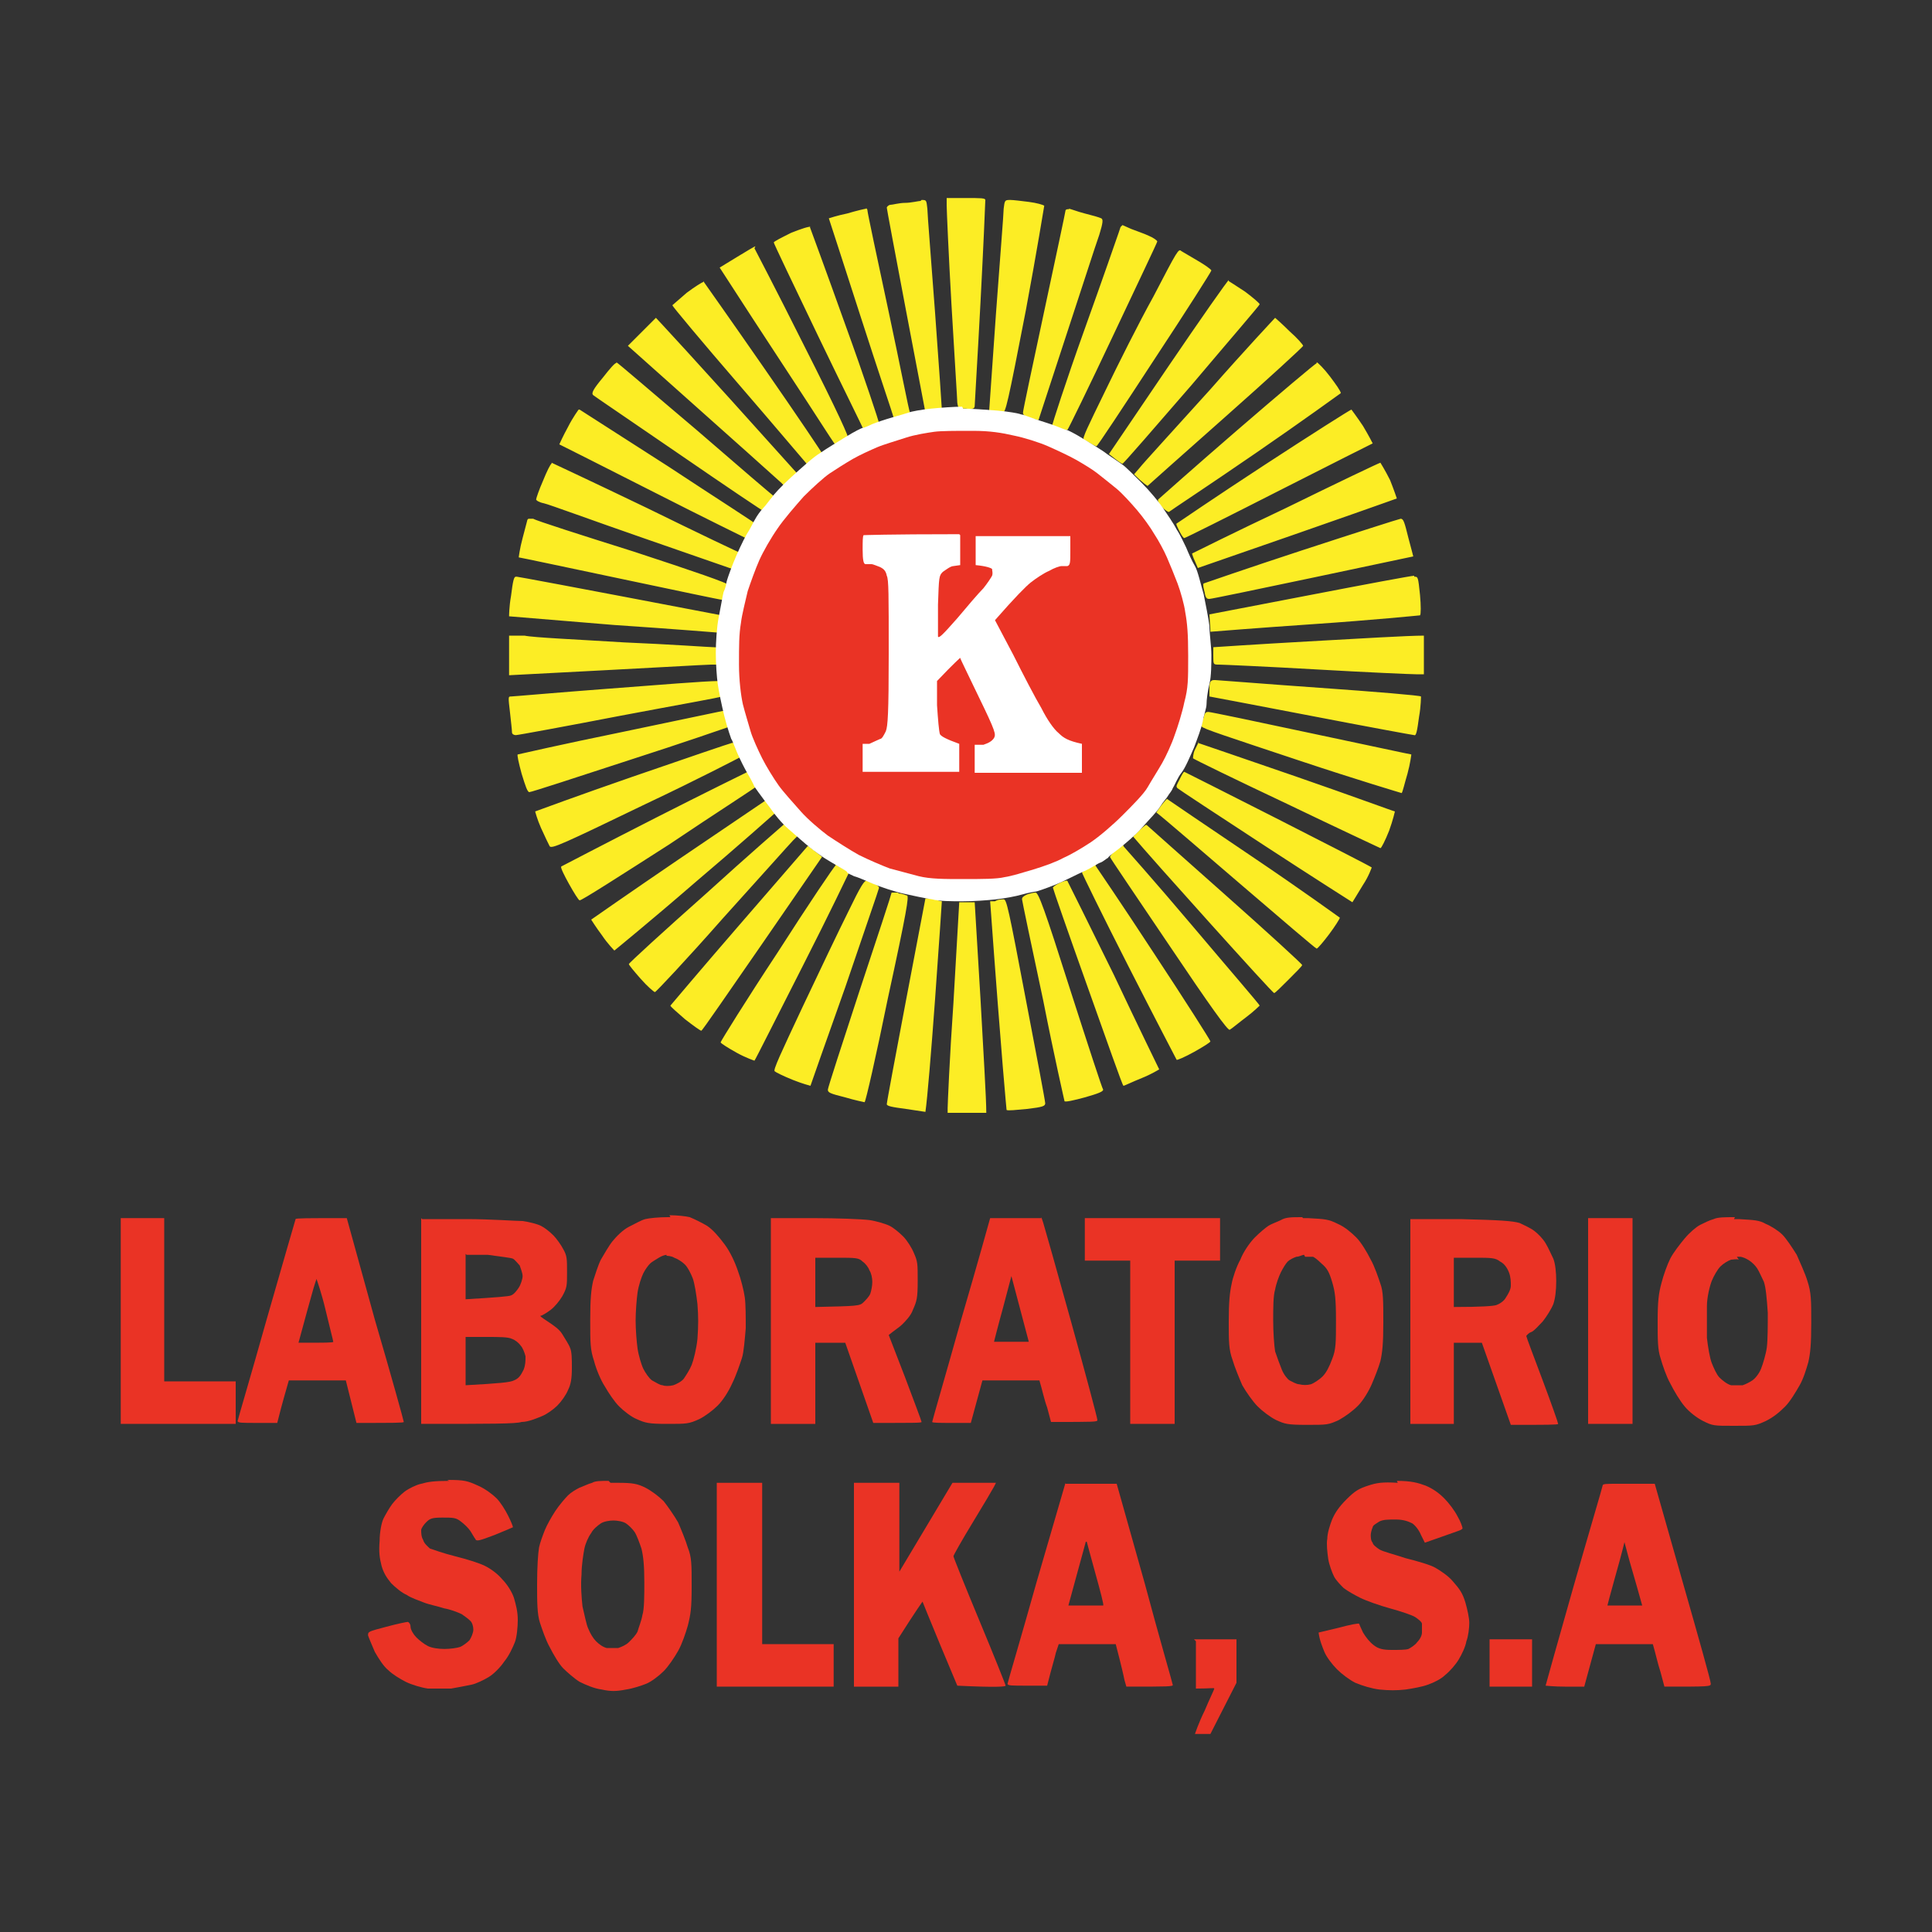
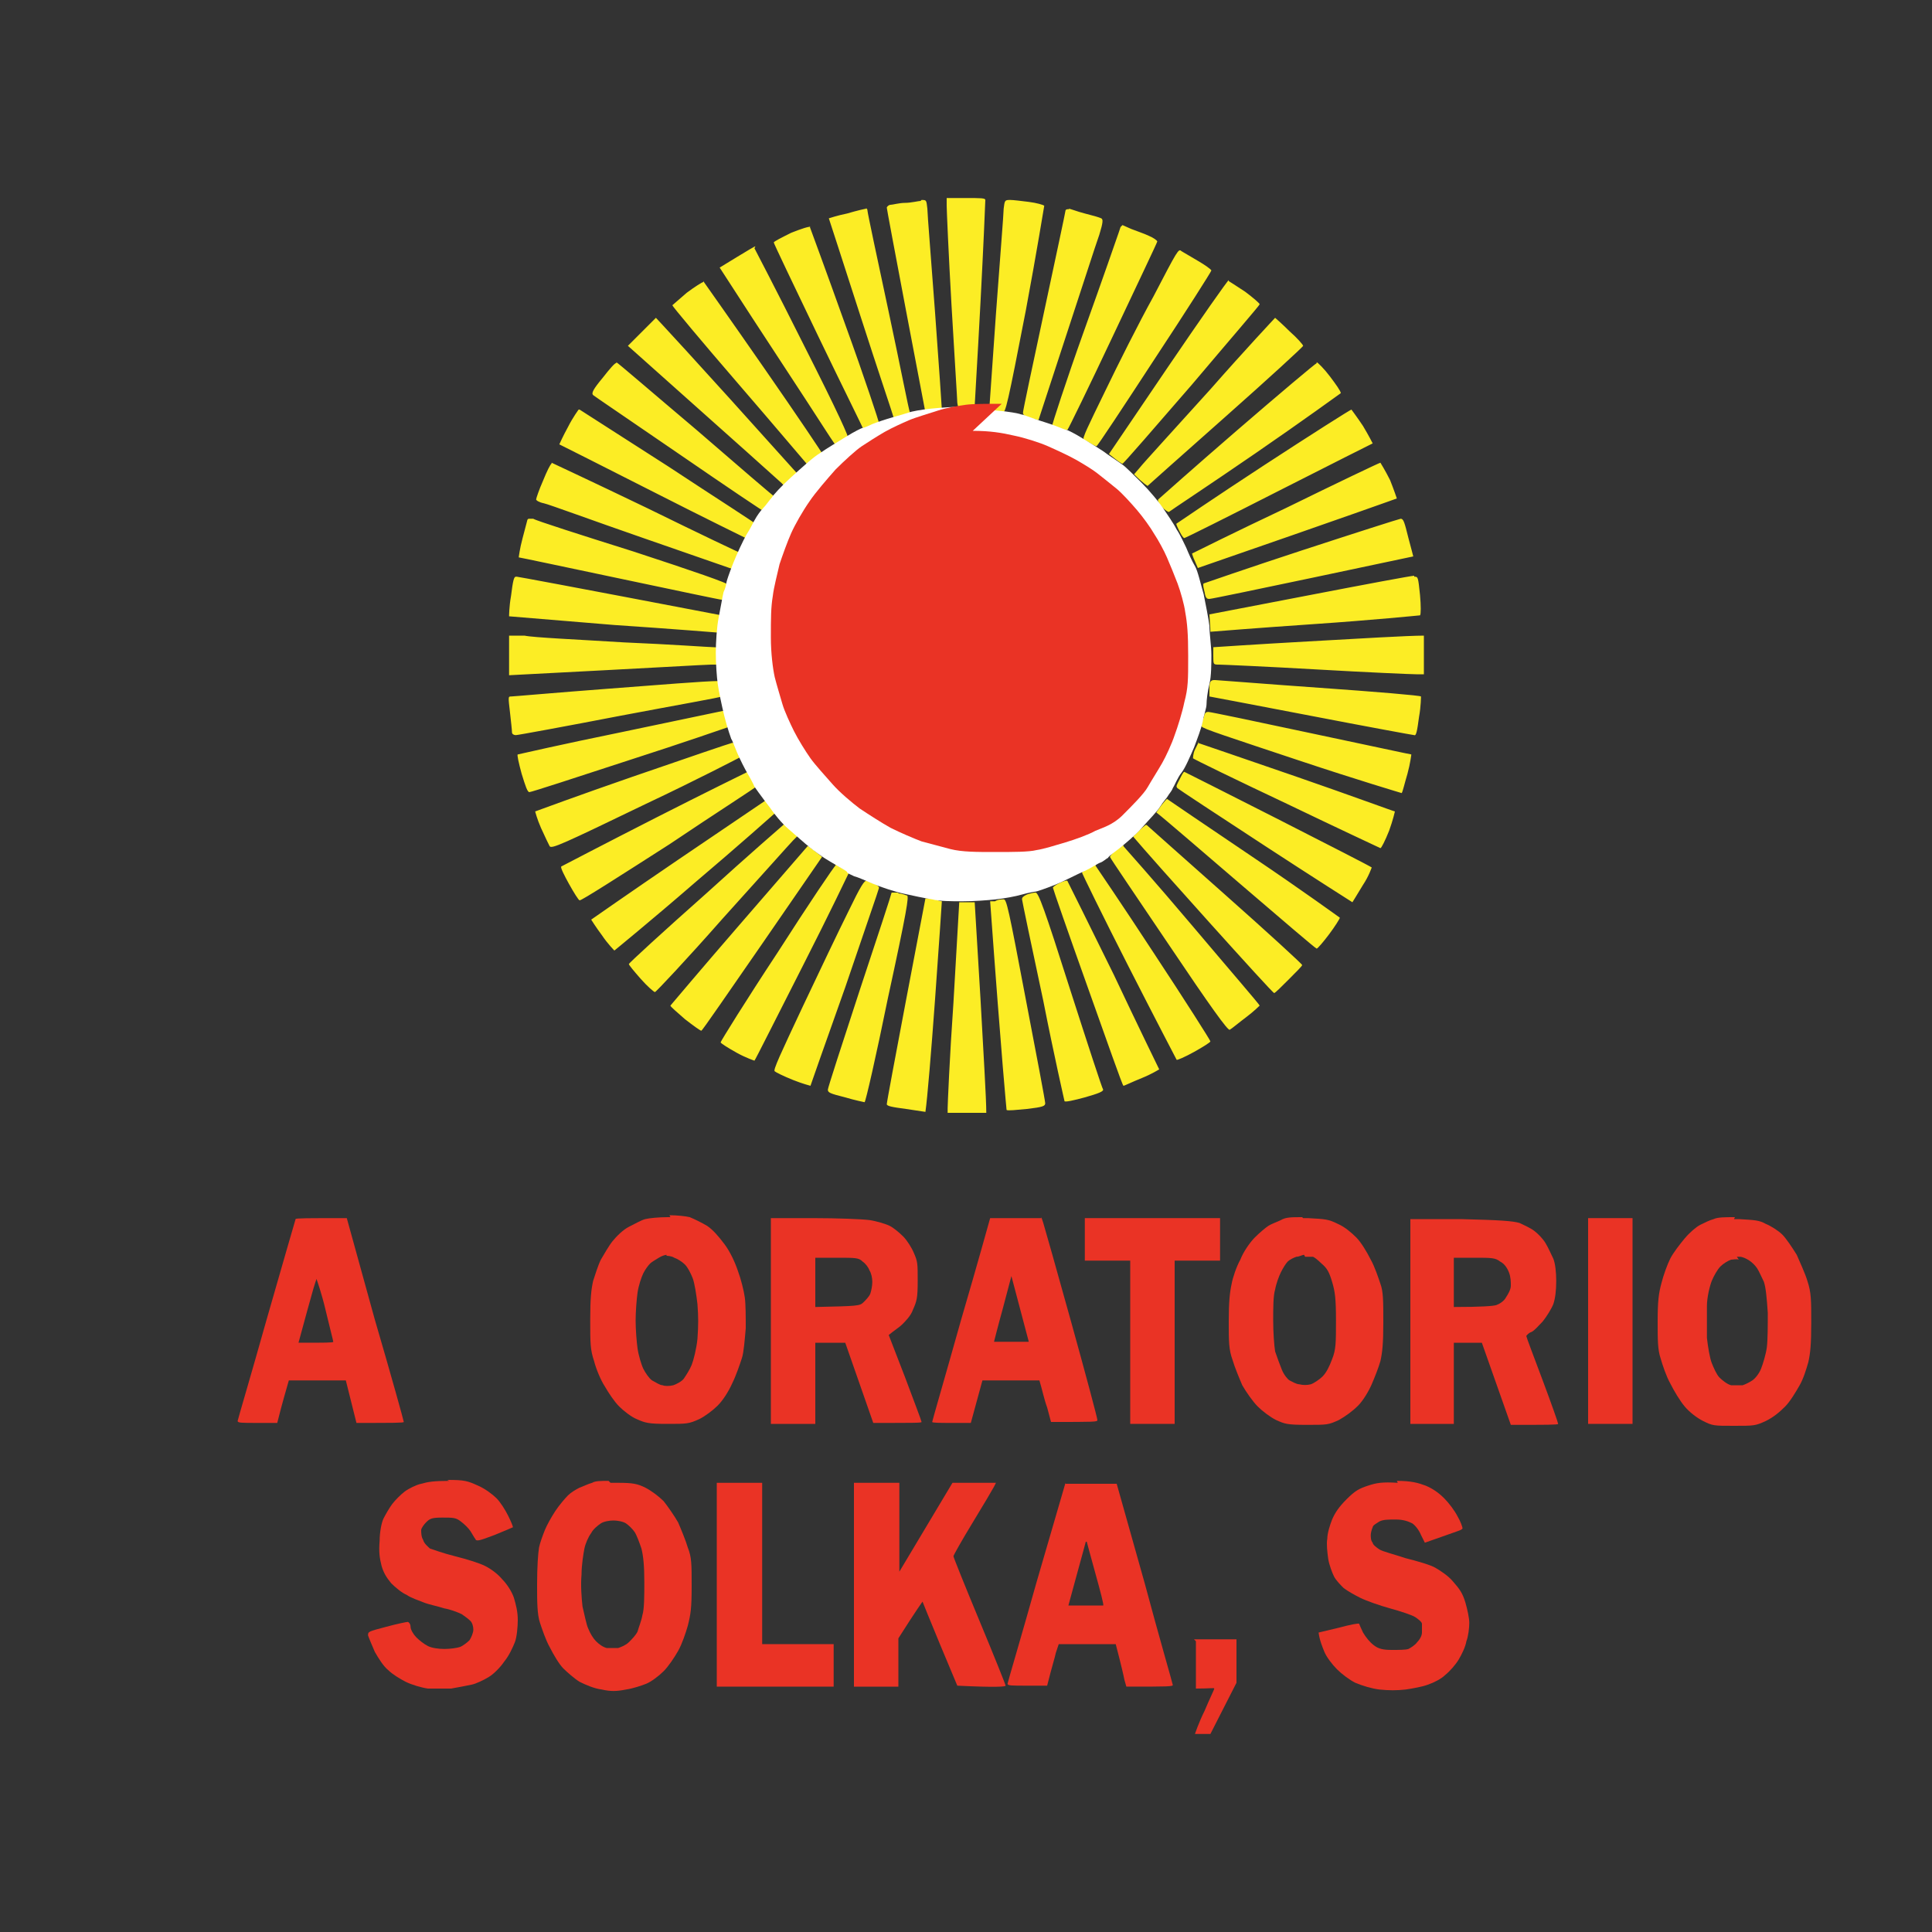
<svg xmlns="http://www.w3.org/2000/svg" xmlns:ns1="http://www.inkscape.org/namespaces/inkscape" xmlns:ns2="http://sodipodi.sourceforge.net/DTD/sodipodi-0.dtd" viewBox="0 0 200 200">
  <rect x="0" y="0" width="200" height="200" fill="#333333" stroke="none" />
  <defs>
    <style>      .cls-1 {        fill: #fced25;      }      .cls-2 {        fill: #ea3325;      }      .cls-3 {        fill: #fff;      }    </style>
  </defs>
  <g>
    <g id="svg12" ns1:export-filename="/home/leogg/Descargas/tempconvert/SUBIR/laboratorios_solka_sa.png" ns1:export-xdpi="90" ns1:export-ydpi="90" ns1:version="1.1.2 (0a00cf5339, 2022-02-04)" ns2:docname="laboratorios_solka_sa.svg">
      <g>
        <g>
-           <path id="path1732" class="cls-2" d="M167.5,153.6c-1.3,0-1.6,0-1.6.2,0,.1-1.4,4.8-3,10.4-1.6,5.6-2.9,10.3-2.9,10.3s.9.1,2,.1h2s1.2-4.4,1.2-4.4h5.9c.3,1,.5,2,.8,2.9l.4,1.5c4.6,0,4.8,0,4.8-.3s-1.3-4.9-2.9-10.5l-2.9-10.2c-1.8,0-3,0-3.8,0ZM168.1,159.4l.4,1.5c.2.8.7,2.4,1.5,5.3h-1.8c-1,0-1.8,0-1.8,0s.3-1.2.7-2.6c.4-1.4.8-2.9.9-3.3l.2-.8Z" />
          <path id="path1728" class="cls-2" d="M110.3,153.5l-3,10.3c-1.6,5.7-3,10.4-3,10.5,0,.2.4.2,2,.2h2.1c.5-2,.8-2.9.9-3.4l.3-.9h5.9c.6,2.3.8,3.2.9,3.7l.2.7c4.3,0,4.9,0,4.8-.2,0-.1-1.4-4.9-2.9-10.5l-2.9-10.3h-5.3ZM112.5,159.6s.4,1.5.9,3.3c.5,1.8.9,3.3.8,3.3,0,0-.8,0-3.6,0l.9-3.3c.5-1.8.9-3.3.9-3.3Z" />
          <path id="path1710" class="cls-2" d="M146,126.1v21.3s4.5,0,4.5,0v-8.4h2.9l3,8.5c3.7,0,4.9,0,4.9-.1s-.7-2.1-1.6-4.5c-.9-2.4-1.7-4.5-1.7-4.6,0,0,.2-.3.5-.4s.8-.7,1.2-1.1c.4-.5.9-1.3,1.1-1.8.2-.6.3-1.4.3-2.4,0-.9-.1-1.8-.3-2.3-.2-.4-.5-1.1-.8-1.6s-.8-1-1.2-1.3-1.1-.6-1.5-.8c-.7-.2-1.9-.3-6.1-.4h-5.2ZM150.5,130.2h2.1c1.8,0,2.2,0,2.7.4.4.2.7.6.9,1.1.2.5.2,1,.2,1.4,0,.4-.3.9-.5,1.2-.2.4-.7.7-1,.8-.3.1-1.5.2-4.4.2v-5.1Z" />
          <path id="path1704" class="cls-2" d="M107.8,126.1c-4.1,0-5.3,0-5.3,0,0,0-1.3,4.7-3,10.5-1.6,5.7-3,10.5-3,10.6s.9.1,2,.1h2s1.2-4.4,1.2-4.4h5.9c.3,1,.5,2,.8,2.8l.4,1.5c4.6,0,4.8,0,4.8-.2s-1.2-4.7-2.7-10.1c-1.5-5.4-2.8-10-2.9-10.3l-.2-.6ZM104.7,132.1l1.8,6.8h-1.8c-1,0-1.8,0-1.8,0,0,0,.4-1.6.9-3.4l.9-3.4Z" />
          <path id="path1684" class="cls-2" d="M179.6,126c-1,0-1.8,0-2.2.2-.4.1-1,.4-1.4.6-.4.2-1.1.8-1.6,1.4-.5.6-1.2,1.5-1.5,2.1s-.7,1.7-.9,2.5c-.3,1.1-.4,1.9-.4,4,0,1.9,0,2.9.3,3.8.2.7.6,1.9,1,2.6.4.8,1,1.8,1.5,2.4s1.3,1.2,1.9,1.5c1,.5,1.1.5,3.2.5s2.2,0,3.3-.5c.8-.4,1.4-.9,2-1.5.5-.5,1.1-1.5,1.5-2.2s.7-1.7.9-2.4c.2-.9.3-1.8.3-4.1s0-3.1-.4-4.3c-.2-.7-.8-2-1.1-2.7-.5-.8-1.1-1.7-1.5-2.1-.4-.4-1.2-.9-1.7-1.1-.7-.4-1.2-.4-2.8-.5-.2,0-.3,0-.5,0ZM179.8,130.1c0,0,.2,0,.3,0,.3,0,.7.2,1,.4s.6.5.8.8c.2.3.5,1,.7,1.4.2.6.3,1.7.4,3.2,0,1.3,0,2.8-.1,3.6-.1.7-.4,1.7-.6,2.2-.2.5-.6,1-.9,1.2-.3.2-.7.4-1,.5-.3,0-.8,0-1.2,0-.4-.1-.9-.5-1.2-.8-.3-.3-.6-1-.8-1.5s-.4-1.7-.5-2.6c0-1,0-2.4,0-3.3,0-.9.3-2.1.5-2.6s.6-1.2.9-1.5h0c.3-.3.8-.6,1.1-.7.2,0,.6-.1.8,0Z" />
          <path id="path1680" class="cls-2" d="M134.8,126c-1.1,0-1.7,0-2.2.3-.4.2-1,.4-1.3.6s-.9.7-1.4,1.2c-.5.5-1.2,1.5-1.5,2.3-.4.7-.8,1.9-.9,2.5-.2.9-.3,1.9-.3,3.9,0,2.1,0,2.9.4,4,.2.7.7,1.9,1,2.6.4.7,1.1,1.7,1.6,2.2s1.3,1.1,1.9,1.4c.9.4,1.1.5,3.2.5s2.2,0,3.3-.5c.7-.4,1.4-.9,2-1.5.5-.5,1.1-1.5,1.4-2.2.3-.7.7-1.7.9-2.4.2-.9.3-1.8.3-4s0-3.2-.3-4c-.2-.6-.6-1.8-1-2.5-.4-.8-1-1.8-1.5-2.3-.5-.5-1.2-1.1-1.9-1.4-1-.5-1.3-.5-3.1-.6-.2,0-.4,0-.5,0ZM135.1,130.1c0,0,.1,0,.2,0,.2,0,.5,0,.6,0s.5.3.9.7c.6.5.8.9,1.1,1.9.3,1,.4,1.7.4,4s0,3-.4,4c-.3.8-.6,1.4-1,1.8-.3.3-.9.7-1.2.8-.4.1-.8.1-1.2,0-.3,0-.8-.3-1-.4-.2-.1-.6-.6-.8-1.1-.2-.5-.5-1.3-.7-1.9-.1-.6-.2-2-.2-3.2s0-2.6.2-3.2c.1-.6.4-1.4.6-1.8s.5-.9.7-1.1.6-.4.9-.5c.3,0,.6-.2.8-.2Z" />
          <path id="path1718" class="cls-2" d="M63,153.3c-.8,0-1.4,0-1.7.2-.4.1-1,.4-1.3.5-.4.2-.9.5-1.2.8-.3.3-.9,1-1.3,1.6-.4.6-.9,1.5-1.1,2-.2.5-.5,1.3-.6,1.8-.1.6-.2,2-.2,3.8s0,3.1.3,4c.2.6.6,1.8,1,2.5.4.8,1,1.8,1.4,2.2.4.4,1.2,1.1,1.7,1.4.6.3,1.5.7,2.3.8.9.2,1.5.2,2.5,0,.7-.1,1.6-.4,2.1-.6.5-.2,1.3-.8,1.8-1.3s1.1-1.4,1.5-2.1c.4-.7.8-1.9,1-2.6.3-1.2.4-1.8.4-4.1s0-3-.4-4c-.2-.7-.7-1.9-1-2.6-.4-.7-1.1-1.7-1.5-2.2-.5-.5-1.3-1.1-1.9-1.4-.8-.4-1.3-.5-2.8-.5-.3,0-.6,0-.8,0ZM63.5,157.4c.4,0,1,.1,1.3.3.3.2.7.6.9.9.2.3.5,1.1.7,1.7.2.8.3,1.8.3,3.5,0,1.3,0,2.8-.2,3.4-.1.6-.4,1.3-.5,1.7-.2.4-.6.8-.9,1.1s-.8.5-1.1.6c-.3,0-.8,0-1.2,0-.4-.1-.8-.4-1.1-.7-.3-.3-.6-.8-.8-1.3-.2-.4-.4-1.5-.6-2.3-.1-.9-.2-2.2-.1-3.3,0-1,.2-2.2.3-2.7.1-.5.4-1.2.7-1.6.2-.4.7-.8,1-1s.9-.3,1.3-.3Z" />
          <path id="path1700" class="cls-2" d="M79.8,126.1v21.3h4.6v-8.4h3.1c0,0,2.9,8.3,2.9,8.3,4.4,0,5,0,5-.1,0-.1-.8-2.2-1.7-4.6l-1.7-4.4c.6-.5,1.1-.8,1.4-1.1s.9-.9,1.1-1.5c.4-.9.5-1.2.5-3s0-2-.4-2.9c-.2-.5-.7-1.3-1.1-1.7-.4-.4-1-.9-1.4-1.1-.4-.2-1.4-.5-2.1-.6-.8-.1-3.3-.2-5.8-.2h-4.4ZM84.4,130.2h2.2c2,0,2.3,0,2.7.4.3.2.6.6.7.9.2.3.3.8.3,1.2s-.1.9-.2,1.2c-.1.3-.5.7-.7.9-.4.4-.6.4-5,.5v-5.1Z" />
-           <path id="path1694" class="cls-2" d="M43.6,126.1v21.3c7.2,0,9.8,0,10.4-.2.7,0,1.6-.4,2.1-.6.5-.2,1.2-.7,1.6-1.1.4-.4.9-1.1,1.1-1.6.3-.6.4-1.2.4-2.3,0-.9,0-1.7-.2-2.1-.1-.3-.5-.9-.8-1.4-.3-.5-.9-.9-1.5-1.3-.6-.4-.9-.6-.7-.6.1,0,.6-.3,1-.6.4-.3.9-.9,1.2-1.4.5-.9.5-1.1.5-2.5s0-1.7-.4-2.4c-.2-.4-.7-1.1-1-1.4-.4-.4-.9-.8-1.3-1-.4-.2-1.2-.4-1.9-.5-.7,0-3.3-.2-5.8-.2h-4.6ZM48.3,129.9h2.2c1.4.2,2.4.3,2.6.4.2.1.5.5.7.7.1.3.3.8.3,1.1s-.2.9-.4,1.2-.5.7-.8.8c-.2.1-1.4.2-4.7.4v-4.7ZM48.2,138.4h2.1c1.4,0,2.3,0,2.7.2.3.1.7.4.9.7.2.2.4.7.5,1.1,0,.5,0,.9-.2,1.4-.3.6-.5.9-1,1.1-.4.2-1.4.3-5,.5v-5Z" />
          <path id="path1690" class="cls-2" d="M35.8,126.1c-4,0-5.2,0-5.2.1,0,0-1.4,4.8-3,10.4-1.6,5.7-3,10.4-3,10.5,0,.2.4.2,2,.2h2.1c.6-2.4.9-3.3,1-3.7l.2-.7h5.9l1.1,4.4c3.8,0,4.9,0,4.9-.1s-1.3-4.8-3-10.6l-2.9-10.5ZM32.8,132.5c0,0,.5,1.4.9,3.1.4,1.7.8,3.2.8,3.3s-.8.1-3.6.1l.9-3.3c.5-1.8.9-3.3,1-3.3Z" />
          <path id="path1676" class="cls-2" d="M69.4,126c-.1,0-.2,0-.3,0-.9,0-1.9.1-2.3.2-.4.1-1.1.5-1.7.8s-1.3,1-1.7,1.5c-.4.5-.9,1.4-1.2,1.9-.3.6-.6,1.6-.8,2.2-.2.9-.3,1.8-.3,4,0,2.5,0,3.1.4,4.3.2.8.7,2,1.1,2.6.4.7,1,1.6,1.5,2.1.5.5,1.3,1.1,1.8,1.3.9.4,1.2.5,3.2.5s2.2,0,3.3-.5c.6-.3,1.4-.9,1.9-1.4.5-.5,1.1-1.4,1.5-2.3.4-.8.8-2,1-2.6s.3-2,.4-3.1c0-1.1,0-2.5-.1-3.2-.1-.7-.4-1.9-.7-2.7-.3-.9-.8-2-1.4-2.8-.6-.8-1.2-1.5-1.8-1.9-.5-.3-1.3-.7-1.8-.9-.4-.1-1.3-.2-2.1-.2h0ZM69,130c0,0,.5,0,.8.2.3.1.8.4,1.1.7s.6.9.8,1.4.4,1.8.5,2.7c.1,1.3.1,2.2,0,3.6-.1,1-.4,2.2-.6,2.7-.2.5-.6,1.1-.8,1.4s-.8.6-1.1.7c-.4.1-.9.1-1.1,0-.3,0-.7-.3-1.1-.5-.3-.2-.7-.8-.9-1.2-.2-.4-.5-1.4-.6-2.1s-.2-2-.2-2.9.1-2.2.2-2.9.4-1.6.6-2c.2-.4.5-.8.7-1,.2-.2.6-.4.9-.6s.7-.3.8-.3Z" />
-           <path id="path1738" class="cls-2" d="M154.2,169.7h4.4v4.9h-4.4v-4.9Z" />
          <path id="path1736" class="cls-2" d="M123.6,169.7h4.4v4.5s-2.7,5.3-2.7,5.3h-.8c-.5,0-.8,0-.8,0s.4-1.2,1-2.4c.5-1.2,1-2.2,1-2.3s-.4,0-1.9,0v-4.9Z" />
          <path id="path1726" class="cls-2" d="M88.5,153.5h4.6v9.2c0,0,5.5-9.2,5.5-9.2h4.5s-.2.4-.2.4c-.1.2-1.1,1.9-2.2,3.7s-2,3.4-2,3.5,1.2,3.1,2.7,6.7c1.5,3.6,2.7,6.6,2.7,6.7s-.9.2-5,0l-1.8-4.3c-1-2.4-1.8-4.4-1.8-4.4,0,0-.6.8-2.5,3.8v5h-4.6v-21.1Z" />
          <path id="path1724" class="cls-2" d="M74.2,153.5h4.7v16.7h7.4v4.4h-12.1v-21.1Z" />
          <path id="path1722" class="cls-2" d="M144.6,153.3c1.5,0,2.2.2,3,.5.7.3,1.3.7,1.9,1.3.5.5,1.1,1.3,1.4,1.9.3.5.5,1.1.5,1.2s-.2.2-.5.3-1.1.4-3.4,1.2l-.4-.8c-.2-.5-.6-1-.9-1.2-.4-.2-.9-.4-1.7-.4-.8,0-1.3,0-1.7.2-.3.2-.7.4-.7.6-.1.2-.2.6-.2.8s0,.6.2.8c0,.2.4.5.7.7s1.5.5,2.7.9c1.2.3,2.6.7,3.1,1s1.3.8,1.8,1.4c.7.8,1,1.2,1.3,2.2.2.7.4,1.6.4,2.1s-.1,1.4-.3,1.9c-.1.6-.5,1.4-.8,1.9-.3.5-.9,1.2-1.4,1.6-.4.4-1.2.8-1.8,1-.5.2-1.6.4-2.3.5-.9.1-1.7.1-2.7,0-.8-.1-1.8-.4-2.5-.7-.6-.3-1.4-.9-1.9-1.4-.5-.5-1.1-1.3-1.3-1.8-.2-.5-.5-1.2-.6-2l2.1-.5c1.1-.3,2.1-.5,2.1-.4,0,0,.2.5.4.9.3.5.7,1,1.1,1.3.5.4,1,.5,1.9.5.7,0,1.4,0,1.7-.1.2-.1.7-.4.9-.7.3-.3.5-.7.5-1,0-.3,0-.7,0-.9,0-.2-.4-.5-.7-.7s-1.5-.6-2.6-.9c-1.1-.3-2.5-.8-3.1-1.1-.6-.3-1.3-.7-1.7-1-.3-.3-.8-.8-1-1.2-.2-.4-.5-1.2-.6-1.8-.1-.7-.2-1.6-.1-2.1,0-.6.3-1.5.5-2,.3-.7.7-1.3,1.5-2.1.9-.9,1.3-1.1,2.2-1.4.9-.3,1.5-.4,3.1-.3h0Z" />
          <path id="path1716" class="cls-2" d="M46.3,153.2c1.8,0,2.1.1,3.2.6.7.3,1.5.9,1.9,1.3.4.4.9,1.2,1.2,1.8.3.6.5,1.1.5,1.2,0,0-.9.4-1.9.8-1.6.6-1.9.7-2,.4-.1-.1-.3-.5-.5-.8s-.6-.7-1-1c-.5-.4-.8-.4-1.9-.4-1.1,0-1.3.1-1.7.5-.2.2-.5.6-.5.8,0,.2,0,.7.2,1,.1.4.5.7.7.9.3.1,1.4.5,2.6.8,1.2.3,2.5.7,3.1,1,.6.3,1.3.8,1.8,1.4.5.5,1,1.3,1.2,1.9.2.7.4,1.4.4,2.3,0,.7-.1,1.8-.3,2.3-.2.5-.6,1.4-1.1,2-.4.6-1.1,1.3-1.6,1.6-.5.3-1.3.7-1.8.8-.5.1-1.5.3-2.1.4-.6,0-1.7,0-2.4,0-.7-.1-1.7-.4-2.3-.7s-1.4-.8-1.8-1.2c-.5-.4-1-1.2-1.4-1.9-.3-.7-.6-1.4-.7-1.7,0-.4,0-.4,1.9-.9,1.1-.3,2.1-.5,2.2-.5s.3.2.3.5c0,.3.3.8.6,1.1.3.3.8.7,1.2.9.4.2,1.1.3,1.7.3s1.3-.1,1.6-.2c.3-.1.8-.5,1-.7.2-.3.4-.8.4-1.1s-.1-.7-.3-.9c-.2-.2-.6-.5-.9-.7-.4-.2-1.2-.5-1.8-.6-.6-.2-1.6-.4-2.1-.6-.5-.2-1.4-.5-1.8-.8-.5-.2-1.2-.8-1.6-1.2-.5-.6-.8-1.1-1-1.8-.2-.8-.3-1.4-.2-2.6,0-.9.2-1.9.4-2.3.2-.4.6-1.1.9-1.5.3-.4.9-1,1.3-1.3.4-.3,1.2-.7,1.7-.8.7-.2,1.3-.3,2.9-.3h0Z" />
          <path id="path1714" class="cls-2" d="M164.4,126.1h4.6v21.3h-4.6v-21.3Z" />
          <path id="path1708" class="cls-2" d="M112.2,126.1h14.1v4.4h-4.7v16.9h-4.6v-16.9h-4.7v-4.4Z" />
-           <path id="path1688" class="cls-2" d="M12.4,126.1h4.6v16.9h7.4v4.4h-11.9v-21.3Z" />
        </g>
        <g>
          <path id="Path_0" class="cls-1" d="M98,20.5h2c1.5,0,2,0,2,.2s-.2,4.9-.5,10.6-.6,10.5-.6,10.7c0,.3-.2.4-.9.3-.8,0-.8,0-.9-.6,0-.3-.3-4.9-.6-10.1-.3-5.2-.5-9.9-.5-10.3v-.8ZM95.4,20.7c.5,0,.5,0,.6.9,0,.5.4,5.4.8,10.8.4,5.4.7,9.9.7,10,0,0-.4.2-1.7.3l-2-10.5c-1.1-5.8-2-10.6-2-10.7s.2-.3.4-.3c.2,0,.9-.2,1.5-.2.6,0,1.4-.2,1.6-.2ZM104.6,20.7c.3,0,1.1.1,1.9.2.8.1,1.5.3,1.6.4,0,0-.8,4.9-1.9,10.8-1.9,9.8-2.1,10.6-2.4,10.6s-.6,0-1.4-.2l.7-10c.4-5.5.8-10.4.8-10.9.1-.8.1-.9.6-.9h0ZM89.6,21.5c0,0,.2.1.2.3,0,.2,1,4.9,2.2,10.5,1.2,5.6,2.1,10.3,2.2,10.4,0,.2-.3.3-.8.5-.7.2-.8.2-.9,0,0-.1-1.6-4.8-3.4-10.4-1.8-5.6-3.3-10.2-3.3-10.2s.9-.3,1.9-.5c1-.3,1.9-.5,2-.5ZM110.6,21.6c.2,0,.9.3,1.7.5s1.5.4,1.7.5c.2.1.2.4-.2,1.7-.3.8-1.8,5.5-6.3,19.2l-.8-.2c-.6-.2-.8-.3-.8-.6,0-.2,1-4.9,2.2-10.5,1.2-5.6,2.2-10.3,2.2-10.4,0-.1.2-.2.4-.1ZM83.8,23.4c0,0,1.7,4.6,3.7,10.2,2,5.5,3.5,10.1,3.5,10.2s-.3.3-.7.5c-.5.2-.8.3-.9.2,0-.1-2.2-4.5-4.7-9.7-2.5-5.2-4.6-9.6-4.6-9.7,0-.1.8-.5,1.8-1,1-.4,1.9-.7,2-.6ZM116.2,23.3l.9.4c.5.2,1.4.5,1.8.7.5.2.9.5.9.6s-2.1,4.5-4.6,9.8c-2.5,5.3-4.6,9.6-4.7,9.7,0,0-.4,0-.8,0-.4-.1-.7-.3-.8-.4,0-.1,1.4-4.5,3.3-9.8,1.9-5.3,3.5-9.9,3.6-10.2l.2-.6ZM78.1,25.7s2.3,4.4,5,9.8c3.8,7.5,4.8,9.8,4.7,9.9-.1,0-.5.3-.8.4-.4.2-.6.2-.7,0-.1-.1-2.2-3.4-4.7-7.2-2.5-3.8-5.1-7.8-7.1-10.9l1.8-1.1c1-.6,1.8-1.1,1.9-1.1ZM122.3,26c.2.1,1,.6,1.7,1s1.4.9,1.4,1-2.6,4.2-5.9,9.2c-3.2,4.9-5.9,9-6,9,0,0-.3-.1-.6-.3s-.6-.3-.7-.4c-.2-.1.4-1.3,2.2-5,1.3-2.7,3.5-7.1,5-9.8,2.5-4.8,2.6-5,2.9-4.7ZM72.8,29.1c0,0,2.9,4.1,6.3,9,3.4,4.9,6.1,8.9,6.1,9s-.3.3-.7.6c-.6.5-.8.5-1,.3-.1-.1-3.3-3.9-7.1-8.3s-6.8-8-6.8-8.1c0,0,.7-.6,1.5-1.3.8-.6,1.6-1.1,1.7-1.1ZM127.2,29.1c0,0,.8.5,1.7,1.1.8.6,1.5,1.2,1.5,1.3s-3.2,3.8-7,8.3c-3.9,4.5-7.1,8.2-7.2,8.2-.1,0-.4-.2-1.4-1l6.1-9c3.4-5,6.2-9,6.3-9ZM67.9,32.9c0,0,3.4,3.6,14.7,16.2l-1.3,1.3-.4-.4c-.2-.2-3.9-3.5-15.9-14.2l1.4-1.4c.8-.8,1.5-1.5,1.5-1.5ZM132,32.9c0,0,.7.6,1.5,1.4.8.7,1.4,1.4,1.4,1.5s-3.6,3.4-8,7.3c-4.4,3.9-8,7.1-8.1,7.2,0,0-.4-.2-1.4-1.2l.6-.7c.3-.4,3.6-4,7.3-8.1,3.6-4.1,6.7-7.4,6.7-7.4h0ZM63.8,37.5c.1,0,3.8,3.2,8.3,7,4.4,3.8,8.1,7,8.2,7,0,0-.2.4-.4.8-.3.4-.6.7-.7.7-.1,0-4.1-2.7-8.9-6-4.8-3.3-8.8-6-8.9-6.1-.2-.2,0-.6,1-1.8.7-.9,1.3-1.6,1.4-1.5ZM136.3,37.5c.1,0,.8.7,1.4,1.5.6.8,1.1,1.5,1.1,1.7,0,0-4,2.9-8.8,6.2s-8.9,6-9,6.1c-.1,0-.4-.2-.7-.5-.3-.3-.5-.7-.4-.8,0,0,3.7-3.3,8.1-7.1,4.4-3.8,8.2-7,8.3-7ZM60,42.4c0,0,4.2,2.7,9.2,5.9,5,3.3,9.1,5.9,9.1,6,0,0-.1.4-.4.8-.2.4-.5.7-.5.7s-4.5-2.2-9.8-4.9c-5.3-2.7-9.7-4.9-9.7-4.9,0,0,.4-.9.9-1.8.5-1,1.1-1.8,1.1-1.8ZM139.9,42.4c0,0,.6.8,1.2,1.7.6,1,1,1.8,1,1.8,0,0-4.4,2.2-9.7,4.9-5.3,2.7-9.7,4.9-9.8,4.9s-.3-.3-.5-.7c-.2-.4-.4-.8-.3-.8,0,0,4.1-2.8,9-6,4.9-3.2,9-5.8,9.1-5.8ZM57.1,47.9c0,0,4.5,2.1,9.9,4.7,5.3,2.6,9.7,4.7,9.8,4.7,0,0-.1.4-.7,1.7l-9.5-3.3c-5.2-1.8-9.8-3.5-10.3-3.6-.5-.1-.8-.3-.8-.4s.3-1,.7-1.9c.4-1,.8-1.8.9-1.8ZM142.9,47.9c0,0,.5.8,1,1.8.4,1,.7,1.9.7,1.9,0,0-4.7,1.7-20.6,7.2l-.3-.7c-.2-.4-.3-.8-.3-.8,0,0,4.4-2.2,9.7-4.7,5.3-2.6,9.7-4.7,9.8-4.7ZM54.7,53.7h.5c.3.2,5,1.7,10.4,3.4,6.1,2,9.9,3.3,9.9,3.5,0,.1,0,.5-.2.9-.1.4-.3.6-.5.6-.2,0-4.9-1-10.6-2.2-5.7-1.2-10.4-2.2-10.5-2.2,0,0,.1-.9.4-2l.5-1.9ZM145,53.7c.3,0,.4.4.8,2,.3,1.1.5,1.9.5,1.9,0,0-4.7,1-10.4,2.2-5.7,1.2-10.5,2.2-10.7,2.2-.2,0-.4,0-.5-.7-.1-.4-.2-.8-.1-.9,0,0,4.6-1.6,10.1-3.4,5.5-1.8,10.2-3.3,10.3-3.3ZM53.5,59.7c.1,0,5,.9,21.2,4v.9c0,.5-.1.9-.2.9,0,0-4.9-.4-10.9-.8-6-.5-10.9-.9-10.9-.9,0,0,0-1,.2-2.1.2-1.6.3-2,.5-2ZM146.4,59.7c.4,0,.4,0,.6,1.9.1,1.1.1,2,0,2.1,0,0-5,.5-10.9.9-5.9.4-10.8.8-10.8.8,0,0,0-.4-.1-1.8l10.4-2c5.7-1.1,10.5-2,10.8-2ZM52.7,65.8h1.6c.9.2,5.5.4,10.3.7,4.8.2,8.9.5,9.3.5.6,0,.6.1.6,1.8h-.9c-.5,0-5.4.3-20.9,1.1v-2.1s0-2.1,0-2.1ZM147.4,65.8v4h-.8c-.5,0-5.1-.2-10.3-.5-5.2-.3-9.8-.5-10.1-.5-.6,0-.6,0-.6-.9,0-.5,0-.9,0-.9,0,0,4.4-.3,9.8-.6s10.3-.6,12-.6ZM74.6,70.4v.8c.1.5.2.8.1.9s-4.7.9-10.5,2c-5.7,1.1-10.6,2-10.8,2s-.4-.1-.4-.3-.1-1.1-.2-2c-.2-1.7-.2-1.7.1-1.7.2,0,4.7-.4,10-.8,5.3-.4,10.1-.8,11.5-.8h0ZM125.8,70.4c.2,0,5.1.4,10.8.8s10.5.8,10.5.9c0,0,0,1-.2,2.1-.2,1.5-.3,2-.5,1.9-.1,0-5-.9-10.7-2s-10.5-2-10.5-2c0,0,0-.4,0-.9,0-.7.2-.8.5-.8ZM75,73.6l.2.8c.1.4.2.9.1.9,0,0-4.6,1.6-10.2,3.4-5.5,1.8-10.1,3.3-10.3,3.3-.2,0-.4-.6-.8-1.9-.3-1.1-.5-2-.4-2,0,0,4.8-1.1,10.7-2.3l10.5-2.2ZM125.1,73.7c.2,0,5,1,10.6,2.2,5.7,1.2,10.3,2.2,10.4,2.2,0,0-.1.9-.4,2-.3,1-.5,1.9-.6,2,0,0-4.7-1.4-10.4-3.3-7.5-2.5-10.3-3.4-10.3-3.6s0-.5.2-.9c.1-.5.2-.6.5-.6ZM75.9,76.9c.2,0,.4.2.5.7.1.4.2.7.2.8,0,0-4.4,2.3-9.7,4.8-8.7,4.2-9.8,4.7-10,4.4-.1-.2-.5-1-.9-1.9-.4-.9-.6-1.7-.6-1.7,0,0,4.6-1.7,10.1-3.6,5.5-1.9,10.2-3.5,10.3-3.5ZM124,76.9c0,0,4.7,1.6,10.2,3.5,5.5,1.9,10.1,3.6,10.2,3.6,0,0-.2.9-.6,2-.4,1-.8,1.8-.9,1.8,0,0-4.5-2.1-9.7-4.6-5.3-2.5-9.6-4.6-9.7-4.7,0,0,0-.5.2-.9.2-.4.4-.8.4-.8h0ZM77.4,79.9s.2.3.5.7c.2.4.4.7.4.8s-4.1,2.7-9,6c-5,3.2-9.2,5.9-9.3,5.8-.1,0-.6-.8-1.1-1.7-.5-.9-.9-1.7-.8-1.8,0,0,4.4-2.3,9.7-5,5.3-2.7,9.6-4.8,9.6-4.8ZM122.6,79.9c0,0,4.4,2.2,9.7,4.9,5.3,2.7,9.6,4.9,9.7,5,0,0-.3.9-.9,1.8-.6,1-1.1,1.8-1.1,1.8,0,0-4.1-2.6-9-5.8-4.9-3.2-9-5.9-9.1-6-.2-.2-.1-.3.2-.9.2-.4.4-.8.5-.8h0ZM79.1,82.7l.6.7c.3.4.6.7.5.8,0,0-3.7,3.3-8.3,7.2-4.5,3.9-8.3,7-8.3,7,0,0-.7-.7-1.3-1.6-.6-.8-1.1-1.6-1.1-1.6s4-2.8,9-6.2l9-6.1ZM120.8,82.7c0,0,4.1,2.8,9,6.1,4.9,3.3,8.9,6.2,8.9,6.2,0,.1-.5.9-1.1,1.7-.6.8-1.2,1.5-1.3,1.5s-3.6-3-7.8-6.6c-4.2-3.6-7.9-6.8-8.8-7.5l.5-.7c.3-.4.6-.7.6-.7ZM81.3,85.3s.4.3,1.3,1.2l-.5.5c-.3.3-3.5,3.9-7.3,8.1-3.7,4.2-6.9,7.6-7,7.6s-.8-.6-1.5-1.4c-.7-.8-1.2-1.4-1.2-1.5s3.6-3.4,8-7.3c4.4-4,8.1-7.2,8.1-7.2ZM118.7,85.4c0,0,3.7,3.3,8.1,7.2,4.4,3.9,8,7.2,8,7.3s-.6.7-1.4,1.5-1.4,1.4-1.5,1.4c-.1,0-3.1-3.3-6.7-7.3-3.6-4-6.8-7.6-7.9-8.9l.6-.6c.3-.3.7-.6.7-.6ZM83.7,87.6s.4.3,1.4,1.1l-6.2,9c-3.4,4.9-6.2,9-6.3,9s-.8-.5-1.7-1.2c-.8-.7-1.5-1.3-1.5-1.4,0,0,3.2-3.8,7.1-8.3,3.9-4.5,7.1-8.2,7.1-8.2ZM116.3,87.6c0,0,3.3,3.7,7.1,8.2,3.8,4.5,7,8.2,7,8.3,0,0-.6.6-1.4,1.2-.8.6-1.5,1.2-1.7,1.3-.2.1-2-2.4-6.3-8.8-3.3-4.9-6.1-9-6.1-9.1,0,0,.2-.4.6-.7.4-.3.7-.5.8-.5h0ZM86.5,89.5s.4.2.7.4c.4.2.7.4.7.4,0,0-2.1,4.4-4.8,9.7-2.7,5.3-4.9,9.7-5,9.8,0,0-.9-.3-1.8-.8-.9-.5-1.7-1-1.7-1.1,0-.1,2.6-4.3,5.9-9.3,3.2-5,5.9-9,6-9h0ZM113.4,89.6s2.8,4.1,6,9c3.3,5,5.9,9.1,5.9,9.2s-.8.6-1.7,1.1c-.9.5-1.8.9-1.8.8,0,0-2.3-4.4-5-9.7-2.7-5.3-4.8-9.6-4.8-9.7,0,0,.3-.2.7-.5.4-.2.7-.4.8-.4ZM89.7,91.2c.2,0,.5.2.8.3.3.1.5.3.5.4s-1.6,4.7-3.5,10.3c-2,5.6-3.6,10.2-3.6,10.2,0,0-.8-.2-1.8-.6s-1.8-.8-1.9-.9c-.2-.1.6-1.8,2.9-6.7,1.7-3.6,3.8-8,4.7-9.8,1.3-2.7,1.7-3.3,1.9-3.2ZM110.5,91.2c0,0,2.2,4.4,4.8,9.7,2.5,5.3,4.7,9.8,4.7,9.8s-.8.5-1.8.9-1.8.8-1.9.8-1.7-4.6-3.7-10.2c-2-5.6-3.6-10.2-3.6-10.3s.3-.3.7-.5c.4-.2.8-.3.8-.2ZM93.1,92.5c.3,0,.7.2.8.2.2.1,0,1.5-2,10.7-1.2,5.9-2.3,10.7-2.4,10.7,0,0-1-.2-2-.5-1.6-.4-1.8-.5-1.8-.8,0-.2,1.5-4.8,3.3-10.3,1.8-5.4,3.3-10,3.3-10.1,0,0,.3,0,.6,0ZM107.2,92.4c.3,0,.9,1.6,3.6,10.1,1.8,5.6,3.3,10.2,3.4,10.3,0,.2-.5.4-1.9.8-1.1.3-2,.5-2.1.4,0,0-1.1-4.8-2.2-10.4-1.2-5.6-2.2-10.4-2.2-10.5,0-.2.1-.3.5-.5.3-.1.7-.2.9-.2ZM95.8,93h.8c.4.2.8.3.9.3,0,0-.3,4.6-.7,10.1-.4,5.5-.8,10.3-1,11.7l-2-.3c-1.5-.2-2-.3-2-.5s.9-5,2-10.8l2-10.5ZM103.9,93.1c.3,0,.5.9,2.3,10.4,1.1,5.7,2,10.5,2,10.7,0,.3-.2.4-1.9.6-1.1.1-2,.2-2.1.1,0,0-.5-5-1.7-21.6h.5c.3-.2.7-.2.9-.2h0ZM99.1,93.4h1.8c0,.1.6,10,.6,10,.3,5.5.6,10.3.6,11.8h-4v-.5c0-.3.2-5.2.6-10.9l.6-10.4Z" />
          <path id="Path_2" class="cls-3" d="M99.7,42.3c.7,0,2.3.1,3.5.2,1.2.1,2.3.3,2.5.4.2,0,.9.3,1.5.5.6.2,1.6.5,2.1.7.5.2,1,.4,1.1.4s.9.4,1.7.9,2,1.2,2.5,1.6c.6.4,1.3.9,1.6,1.1.3.2,1.2,1.1,2,1.9.8.8,1.8,2,2.2,2.6s1.1,1.6,1.4,2.2c.4.6.8,1.5,1,1.9.2.5.6,1.4.9,1.9s.6,1.9.9,2.9c.2,1,.5,2.5.6,3.3,0,.8.2,2.1.2,3,0,.9,0,2.2-.2,3s-.3,1.7-.3,2.1c0,.4-.3,1.2-.4,1.8s-.6,1.9-.9,2.7c-.4.9-.9,2.1-1.3,2.6s-.7,1.3-.9,1.6c-.1.3-.4.6-.5.8-.1.2-.5.6-.8,1.1s-1.2,1.4-1.9,2.2c-.7.8-1.8,1.7-2.3,2.1-.5.4-1.1.8-1.2,1-.2.1-.5.4-.8.5-.3.1-1,.6-1.7.9s-2,1-3,1.4c-1,.4-1.9.7-2,.7s-.7.1-1.4.3c-.7.2-1.8.4-2.7.5s-2.3.2-3.4.2-2.5,0-3.2-.2c-.7-.1-2.1-.4-3-.6s-2.4-.7-3.1-1c-.7-.3-1.6-.7-2-.8-.4-.2-.7-.3-.7-.4s-.4-.3-.9-.6c-.5-.3-1.2-.7-1.5-.9-.3-.2-1-.7-1.5-1.1-.5-.4-1.5-1.3-2.2-1.9s-1.5-1.6-1.9-2.2c-.4-.5-.9-1.2-1.2-1.6s-.5-.7-.5-.8c0,0-.3-.6-.6-1.1-.3-.5-.8-1.5-1.1-2.2s-.5-1.3-.6-1.4c0,0-.4-1.1-.7-2.3-.3-1.2-.6-2.7-.7-3.4-.1-.7-.2-2.1-.2-3.2s.1-2.7.3-3.7c.2-1,.4-2.2.5-2.6.2-.4.3-.9.3-1s.3-1,.7-2c.4-1,1-2.3,1.4-3,.4-.6.7-1.3.9-1.6.1-.2.5-.8.8-1.1s.7-.9.9-1.1c.1-.2,1-1.2,2-2.1,1-.9,2.3-2.1,3-2.5.7-.5,1.9-1.2,2.7-1.7.8-.5,1.6-.9,1.7-.9s.6-.2,1-.4c.5-.2,1.4-.5,2.1-.7s1.4-.4,1.7-.5c.2-.1,1.3-.3,2.3-.4,1-.1,2.4-.2,3.2-.2h0Z" />
-           <path id="Path_3" class="cls-2" d="M100.7,44.6c1.8,0,3,.2,4.3.5,1,.2,2.6.7,3.5,1.1.9.4,2.2,1,2.9,1.4s1.7,1,2.2,1.4c.5.4,1.4,1.1,2,1.6.6.5,1.5,1.5,2.1,2.2.6.7,1.4,1.8,1.8,2.5.4.6,1,1.7,1.3,2.4.3.7.8,1.9,1.1,2.7s.7,2.2.8,3c.2,1.1.3,2.2.3,4.5,0,2.5,0,3.3-.4,4.8-.2,1-.7,2.6-1,3.4-.3.9-.9,2.2-1.3,2.9-.4.7-1.1,1.8-1.5,2.5s-1.6,1.9-2.6,2.9c-1,1-2.4,2.2-3.3,2.8s-2.1,1.3-2.8,1.6c-.7.4-2.1.9-3.1,1.2s-2.3.7-3,.8c-.8.2-2.4.2-4.3.2s-3.4,0-4.6-.3c-.8-.2-2.2-.6-3-.8-.8-.3-2.2-.9-3.2-1.4-.9-.5-2.3-1.4-3.2-2-.8-.6-2.1-1.7-2.8-2.5-.7-.8-1.8-2-2.3-2.7s-1.3-2-1.7-2.8c-.4-.8-1-2.1-1.2-2.8-.2-.7-.6-2-.8-2.8-.2-.9-.4-2.5-.4-4.1,0-2,0-3.1.2-4.3.1-.9.5-2.4.7-3.3.3-.9.8-2.3,1.2-3.2.4-.9,1.2-2.3,1.9-3.3.6-.9,1.9-2.4,2.7-3.3.9-.9,2.1-2,2.7-2.4s1.7-1.1,2.4-1.5c.7-.4,1.8-.9,2.5-1.2.7-.3,2.1-.7,3-1s2.2-.5,2.9-.6c.7-.1,2.3-.1,3.7-.1h0Z" />
-           <path id="Path_4" class="cls-3" d="M99.4,55.4v3.1c0,0-.7.1-.7.1-.3,0-.8.4-1.1.6-.4.4-.4.5-.5,3.4,0,1.6,0,3.1,0,3.3.1.2.5-.2,2-1.9,1-1.2,2.2-2.6,2.7-3.1.4-.5.8-1.1.9-1.3.1-.3,0-.5,0-.7-.1-.1-.6-.3-1.7-.4v-3h9.8v1.5c0,1.2,0,1.5-.3,1.6-.1,0-.4,0-.6,0s-.8.2-1.3.5c-.5.2-1.4.8-1.9,1.2s-1.6,1.5-3.7,3.9l1.9,3.6c1,2,2.3,4.5,2.9,5.5.6,1.2,1.3,2.2,1.8,2.6.5.5,1,.8,2.4,1.1v3h-11.1v-2.9h.9c.6-.2.9-.4,1.1-.7.2-.4.2-.6-1.6-4.3-1-2.1-1.9-3.9-1.9-4,0,0-.6.5-2.4,2.4v2.5c.1,1.5.2,2.7.3,3,.1.2.6.5,2,1v2.9h-10v-2.9h.7c.4-.2.9-.4,1.1-.5.2,0,.4-.4.6-.8.2-.5.3-1.8.3-8s0-7.7-.2-8.1c-.1-.5-.3-.7-.7-.9-.3-.1-.7-.3-.9-.3s-.5,0-.6,0c-.2,0-.3-.4-.3-1.5,0-.8,0-1.4.1-1.5,0,0,2.4-.1,9.9-.1h0Z" />
+           <path id="Path_3" class="cls-2" d="M100.7,44.6c1.8,0,3,.2,4.3.5,1,.2,2.6.7,3.5,1.1.9.4,2.2,1,2.9,1.4s1.7,1,2.2,1.4c.5.4,1.4,1.1,2,1.6.6.5,1.5,1.5,2.1,2.2.6.7,1.4,1.8,1.8,2.5.4.6,1,1.7,1.3,2.4.3.7.8,1.9,1.1,2.7s.7,2.2.8,3c.2,1.1.3,2.2.3,4.5,0,2.5,0,3.3-.4,4.8-.2,1-.7,2.6-1,3.4-.3.9-.9,2.2-1.3,2.9-.4.7-1.1,1.8-1.5,2.5s-1.6,1.9-2.6,2.9s-2.1,1.3-2.8,1.6c-.7.4-2.1.9-3.1,1.2s-2.3.7-3,.8c-.8.2-2.4.2-4.3.2s-3.4,0-4.6-.3c-.8-.2-2.2-.6-3-.8-.8-.3-2.2-.9-3.2-1.4-.9-.5-2.3-1.4-3.2-2-.8-.6-2.1-1.7-2.8-2.5-.7-.8-1.8-2-2.3-2.7s-1.3-2-1.7-2.8c-.4-.8-1-2.1-1.2-2.8-.2-.7-.6-2-.8-2.8-.2-.9-.4-2.5-.4-4.1,0-2,0-3.1.2-4.3.1-.9.5-2.4.7-3.3.3-.9.8-2.3,1.2-3.2.4-.9,1.2-2.3,1.9-3.3.6-.9,1.9-2.4,2.7-3.3.9-.9,2.1-2,2.7-2.4s1.7-1.1,2.4-1.5c.7-.4,1.8-.9,2.5-1.2.7-.3,2.1-.7,3-1s2.2-.5,2.9-.6c.7-.1,2.3-.1,3.7-.1h0Z" />
        </g>
      </g>
    </g>
  </g>
</svg>